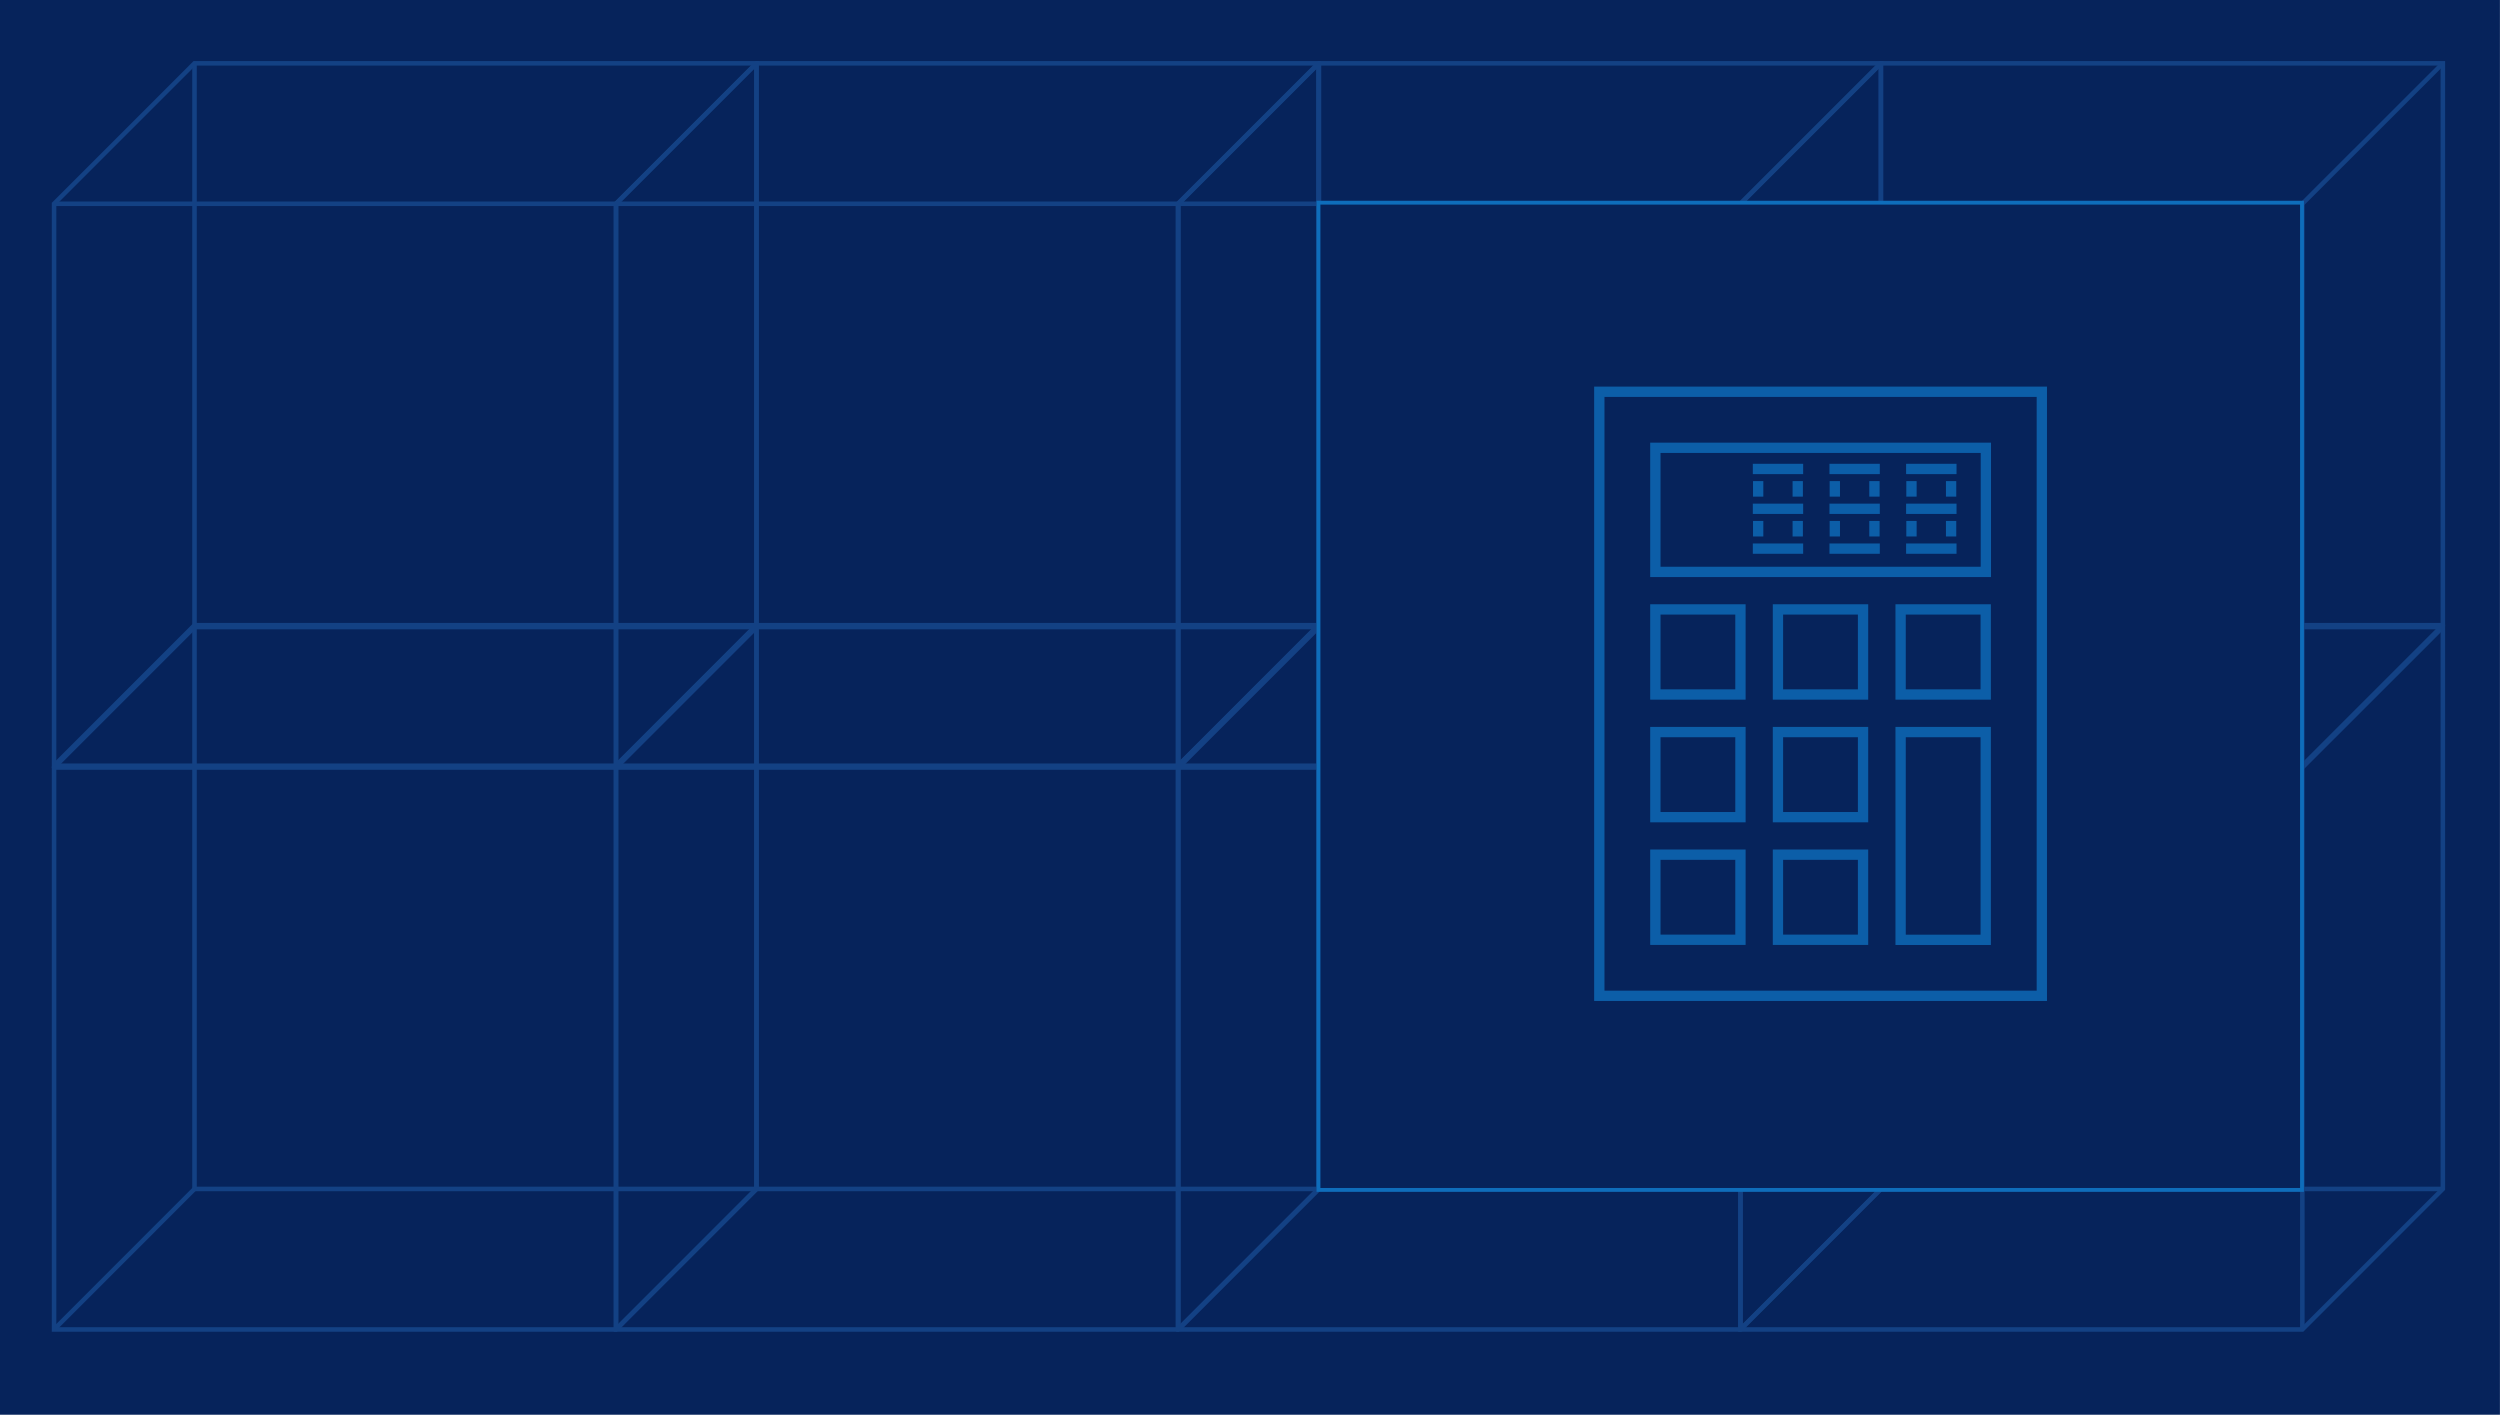
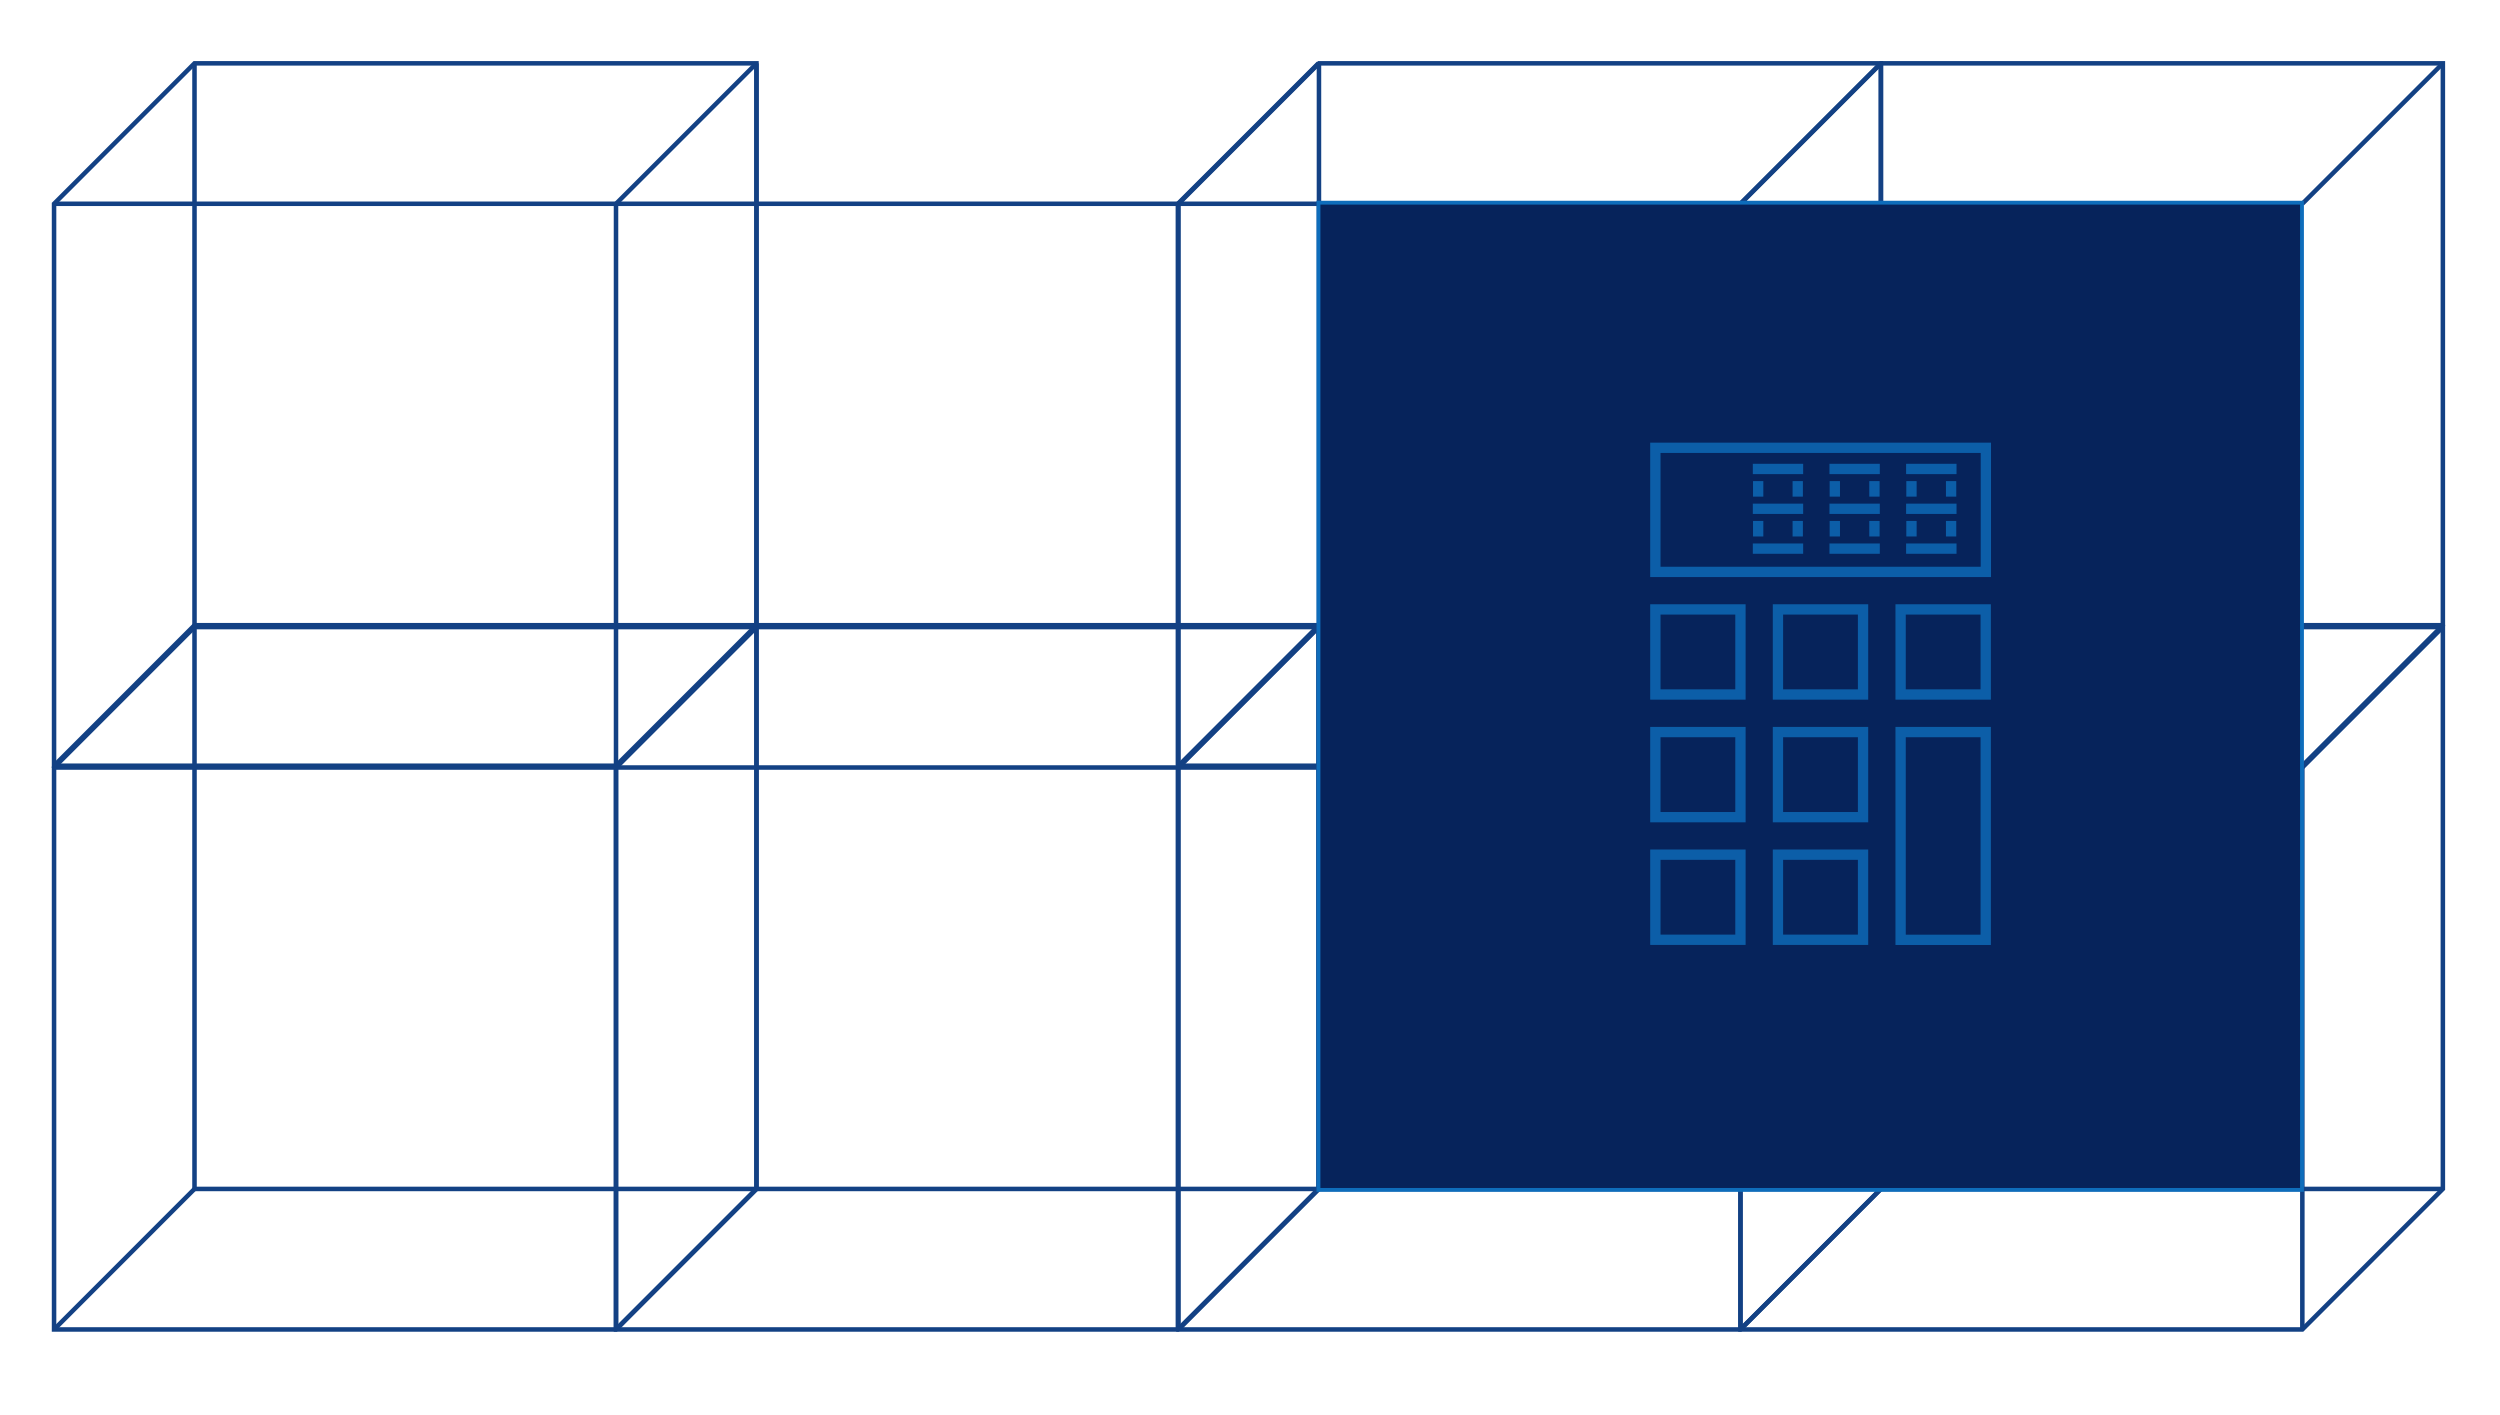
<svg xmlns="http://www.w3.org/2000/svg" id="Layer_1" data-name="Layer 1" viewBox="0 0 364 206">
-   <rect x="-0.04" width="364.03" height="205.99" fill="#06235b" />
  <g>
    <g>
      <g>
        <polyline points="7.87 111.75 89.69 111.75 89.69 193.57" fill="none" stroke="#134184" stroke-miterlimit="10" stroke-width="0.66" />
        <polyline points="110.14 173.11 28.32 173.11 28.32 91.3" fill="none" stroke="#134184" stroke-miterlimit="10" stroke-width="0.66" />
        <line x1="110.14" y1="91.3" x2="89.69" y2="111.75" fill="none" stroke="#134184" stroke-miterlimit="10" stroke-width="0.66" />
        <line x1="28.32" y1="173.11" x2="7.87" y2="193.57" fill="none" stroke="#134184" stroke-miterlimit="10" stroke-width="0.66" />
        <polygon points="28.32 91.3 110.14 91.3 110.14 173.11 89.69 193.57 7.87 193.57 7.87 111.75 28.32 91.3" fill="none" stroke="#134184" stroke-miterlimit="10" stroke-width="0.66" />
      </g>
      <g>
        <polyline points="89.69 111.75 171.5 111.75 171.5 193.57" fill="none" stroke="#134184" stroke-miterlimit="10" stroke-width="0.66" />
        <polyline points="191.96 173.11 110.14 173.11 110.14 91.3" fill="none" stroke="#134184" stroke-miterlimit="10" stroke-width="0.66" />
        <line x1="191.96" y1="91.3" x2="171.5" y2="111.75" fill="none" stroke="#134184" stroke-miterlimit="10" stroke-width="0.66" />
        <line x1="110.14" y1="173.11" x2="89.69" y2="193.57" fill="none" stroke="#134184" stroke-miterlimit="10" stroke-width="0.66" />
        <polygon points="110.14 91.3 191.96 91.3 191.96 173.11 171.5 193.57 89.69 193.57 89.69 111.75 110.14 91.3" fill="none" stroke="#134184" stroke-miterlimit="10" stroke-width="0.66" />
      </g>
    </g>
    <g>
      <g>
        <polyline points="7.87 29.67 89.69 29.67 89.69 111.49" fill="none" stroke="#134184" stroke-miterlimit="10" stroke-width="0.66" />
        <polyline points="110.14 91.03 28.32 91.03 28.32 9.22" fill="none" stroke="#134184" stroke-miterlimit="10" stroke-width="0.66" />
        <line x1="110.14" y1="9.22" x2="89.69" y2="29.67" fill="none" stroke="#134184" stroke-miterlimit="10" stroke-width="0.66" />
        <line x1="28.32" y1="91.03" x2="7.87" y2="111.49" fill="none" stroke="#134184" stroke-miterlimit="10" stroke-width="0.66" />
        <polygon points="28.32 9.22 110.14 9.22 110.14 91.03 89.69 111.49 7.87 111.49 7.87 29.67 28.32 9.22" fill="none" stroke="#134184" stroke-miterlimit="10" stroke-width="0.66" />
      </g>
      <g>
        <polyline points="89.69 29.67 171.5 29.67 171.5 111.49" fill="none" stroke="#134184" stroke-miterlimit="10" stroke-width="0.66" />
        <polyline points="191.96 91.03 110.14 91.03 110.14 9.22" fill="none" stroke="#134184" stroke-miterlimit="10" stroke-width="0.66" />
        <line x1="191.96" y1="9.22" x2="171.5" y2="29.67" fill="none" stroke="#134184" stroke-miterlimit="10" stroke-width="0.66" />
-         <line x1="110.14" y1="91.03" x2="89.69" y2="111.49" fill="none" stroke="#134184" stroke-miterlimit="10" stroke-width="0.66" />
-         <polygon points="110.14 9.22 191.96 9.22 191.96 91.03 171.5 111.49 89.69 111.49 89.69 29.67 110.14 9.22" fill="none" stroke="#134184" stroke-miterlimit="10" stroke-width="0.66" />
      </g>
    </g>
    <g>
      <g>
        <polyline points="171.59 111.75 253.41 111.75 253.41 193.57" fill="none" stroke="#134184" stroke-miterlimit="10" stroke-width="0.66" />
        <polyline points="273.86 173.11 192.04 173.11 192.04 91.3" fill="none" stroke="#134184" stroke-miterlimit="10" stroke-width="0.66" />
        <line x1="273.86" y1="91.3" x2="253.41" y2="111.75" fill="none" stroke="#134184" stroke-miterlimit="10" stroke-width="0.66" />
        <line x1="192.04" y1="173.11" x2="171.59" y2="193.57" fill="none" stroke="#134184" stroke-miterlimit="10" stroke-width="0.66" />
        <polygon points="192.04 91.3 273.86 91.3 273.86 173.11 253.41 193.57 171.59 193.57 171.59 111.75 192.04 91.3" fill="none" stroke="#134184" stroke-miterlimit="10" stroke-width="0.66" />
      </g>
      <g>
        <polyline points="253.41 111.75 335.22 111.75 335.22 193.57" fill="none" stroke="#134184" stroke-miterlimit="10" stroke-width="0.66" />
        <polyline points="355.68 173.11 273.86 173.11 273.86 91.3" fill="none" stroke="#134184" stroke-miterlimit="10" stroke-width="0.66" />
        <line x1="355.68" y1="91.3" x2="335.22" y2="111.75" fill="none" stroke="#134184" stroke-miterlimit="10" stroke-width="0.66" />
        <line x1="273.86" y1="173.11" x2="253.41" y2="193.57" fill="none" stroke="#134184" stroke-miterlimit="10" stroke-width="0.66" />
        <polygon points="273.86 91.3 355.68 91.3 355.68 173.11 335.22 193.57 253.41 193.57 253.41 111.75 273.86 91.3" fill="none" stroke="#134184" stroke-miterlimit="10" stroke-width="0.66" />
      </g>
    </g>
    <g>
      <g>
        <polyline points="171.59 29.67 253.41 29.67 253.41 111.49" fill="none" stroke="#134184" stroke-miterlimit="10" stroke-width="0.66" />
        <polyline points="273.86 91.03 192.04 91.03 192.04 9.22" fill="none" stroke="#134184" stroke-miterlimit="10" stroke-width="0.66" />
        <line x1="273.86" y1="9.22" x2="253.41" y2="29.67" fill="none" stroke="#134184" stroke-miterlimit="10" stroke-width="0.66" />
        <line x1="192.04" y1="91.03" x2="171.59" y2="111.49" fill="none" stroke="#134184" stroke-miterlimit="10" stroke-width="0.66" />
        <polygon points="192.04 9.22 273.86 9.22 273.86 91.03 253.41 111.49 171.59 111.49 171.59 29.67 192.04 9.22" fill="none" stroke="#134184" stroke-miterlimit="10" stroke-width="0.66" />
      </g>
      <g>
-         <polyline points="253.41 29.67 335.22 29.67 335.22 111.49" fill="none" stroke="#134184" stroke-miterlimit="10" stroke-width="0.66" />
        <polyline points="355.68 91.03 273.86 91.03 273.86 9.22" fill="none" stroke="#134184" stroke-miterlimit="10" stroke-width="0.66" />
        <line x1="355.68" y1="9.22" x2="335.22" y2="29.67" fill="none" stroke="#134184" stroke-miterlimit="10" stroke-width="0.66" />
        <line x1="273.86" y1="91.03" x2="253.41" y2="111.49" fill="none" stroke="#134184" stroke-miterlimit="10" stroke-width="0.66" />
        <polygon points="273.86 9.22 355.68 9.22 355.68 91.03 335.22 111.49 253.41 111.49 253.41 29.67 273.86 9.22" fill="none" stroke="#134184" stroke-miterlimit="10" stroke-width="0.66" />
      </g>
    </g>
  </g>
  <rect x="191.97" y="29.51" width="143.2" height="143.74" fill="#06235b" stroke="#0e6dbb" stroke-miterlimit="10" stroke-width="0.56" />
  <g opacity="0.8">
    <rect x="169.87" y="25" width="184.21" height="184.21" fill="none" />
-     <rect x="232.86" y="57.04" width="64.43" height="87.95" fill="none" stroke="#0e6dbb" stroke-miterlimit="10" stroke-width="1.5" />
    <rect x="241.02" y="65.2" width="48.12" height="18.07" fill="none" stroke="#0e6dbb" stroke-miterlimit="10" stroke-width="1.5" />
    <rect x="241.02" y="124.44" width="12.39" height="12.39" fill="none" stroke="#0e6dbb" stroke-miterlimit="10" stroke-width="1.5" />
    <rect x="241.02" y="88.73" width="12.39" height="12.39" fill="none" stroke="#0e6dbb" stroke-miterlimit="10" stroke-width="1.5" />
    <rect x="276.73" y="88.73" width="12.39" height="12.39" fill="none" stroke="#0e6dbb" stroke-miterlimit="10" stroke-width="1.5" />
    <rect x="258.87" y="88.73" width="12.39" height="12.39" fill="none" stroke="#0e6dbb" stroke-miterlimit="10" stroke-width="1.5" />
    <rect x="241.02" y="106.59" width="12.39" height="12.39" fill="none" stroke="#0e6dbb" stroke-miterlimit="10" stroke-width="1.5" />
    <rect x="258.87" y="106.59" width="12.39" height="12.39" fill="none" stroke="#0e6dbb" stroke-miterlimit="10" stroke-width="1.5" />
    <rect x="258.87" y="124.44" width="12.39" height="12.39" fill="none" stroke="#0e6dbb" stroke-miterlimit="10" stroke-width="1.5" />
    <rect x="276.73" y="106.59" width="12.39" height="30.25" fill="none" stroke="#0e6dbb" stroke-miterlimit="10" stroke-width="1.5" />
    <line x1="284.87" y1="68.28" x2="277.53" y2="68.28" fill="none" stroke="#0e6dbb" stroke-miterlimit="10" stroke-width="1.5" />
    <line x1="284.87" y1="79.88" x2="277.53" y2="79.88" fill="none" stroke="#0e6dbb" stroke-miterlimit="10" stroke-width="1.5" />
    <line x1="284.87" y1="74.08" x2="277.53" y2="74.08" fill="none" stroke="#0e6dbb" stroke-miterlimit="10" stroke-width="1.5" />
    <line x1="284.08" y1="75.85" x2="284.08" y2="78.11" fill="none" stroke="#0e6dbb" stroke-miterlimit="10" stroke-width="1.5" />
    <line x1="278.31" y1="75.85" x2="278.31" y2="78.11" fill="none" stroke="#0e6dbb" stroke-miterlimit="10" stroke-width="1.5" />
    <line x1="284.08" y1="70.05" x2="284.08" y2="72.31" fill="none" stroke="#0e6dbb" stroke-miterlimit="10" stroke-width="1.5" />
    <line x1="278.31" y1="70.05" x2="278.31" y2="72.31" fill="none" stroke="#0e6dbb" stroke-miterlimit="10" stroke-width="1.5" />
    <line x1="273.7" y1="68.28" x2="266.37" y2="68.28" fill="none" stroke="#0e6dbb" stroke-miterlimit="10" stroke-width="1.5" />
    <line x1="273.7" y1="79.88" x2="266.37" y2="79.88" fill="none" stroke="#0e6dbb" stroke-miterlimit="10" stroke-width="1.5" />
    <line x1="273.7" y1="74.08" x2="266.37" y2="74.08" fill="none" stroke="#0e6dbb" stroke-miterlimit="10" stroke-width="1.5" />
    <line x1="272.92" y1="75.85" x2="272.92" y2="78.11" fill="none" stroke="#0e6dbb" stroke-miterlimit="10" stroke-width="1.5" />
    <line x1="267.15" y1="75.85" x2="267.15" y2="78.11" fill="none" stroke="#0e6dbb" stroke-miterlimit="10" stroke-width="1.5" />
    <line x1="272.92" y1="70.05" x2="272.92" y2="72.31" fill="none" stroke="#0e6dbb" stroke-miterlimit="10" stroke-width="1.5" />
    <line x1="267.15" y1="70.05" x2="267.15" y2="72.31" fill="none" stroke="#0e6dbb" stroke-miterlimit="10" stroke-width="1.5" />
    <line x1="262.54" y1="68.28" x2="255.21" y2="68.28" fill="none" stroke="#0e6dbb" stroke-miterlimit="10" stroke-width="1.5" />
    <line x1="262.54" y1="79.88" x2="255.21" y2="79.88" fill="none" stroke="#0e6dbb" stroke-miterlimit="10" stroke-width="1.5" />
    <line x1="262.54" y1="74.08" x2="255.21" y2="74.08" fill="none" stroke="#0e6dbb" stroke-miterlimit="10" stroke-width="1.5" />
    <line x1="261.75" y1="75.85" x2="261.75" y2="78.11" fill="none" stroke="#0e6dbb" stroke-miterlimit="10" stroke-width="1.5" />
    <line x1="255.99" y1="75.85" x2="255.99" y2="78.11" fill="none" stroke="#0e6dbb" stroke-miterlimit="10" stroke-width="1.5" />
    <line x1="261.75" y1="70.05" x2="261.75" y2="72.31" fill="none" stroke="#0e6dbb" stroke-miterlimit="10" stroke-width="1.5" />
    <line x1="255.99" y1="70.05" x2="255.99" y2="72.31" fill="none" stroke="#0e6dbb" stroke-miterlimit="10" stroke-width="1.5" />
  </g>
</svg>